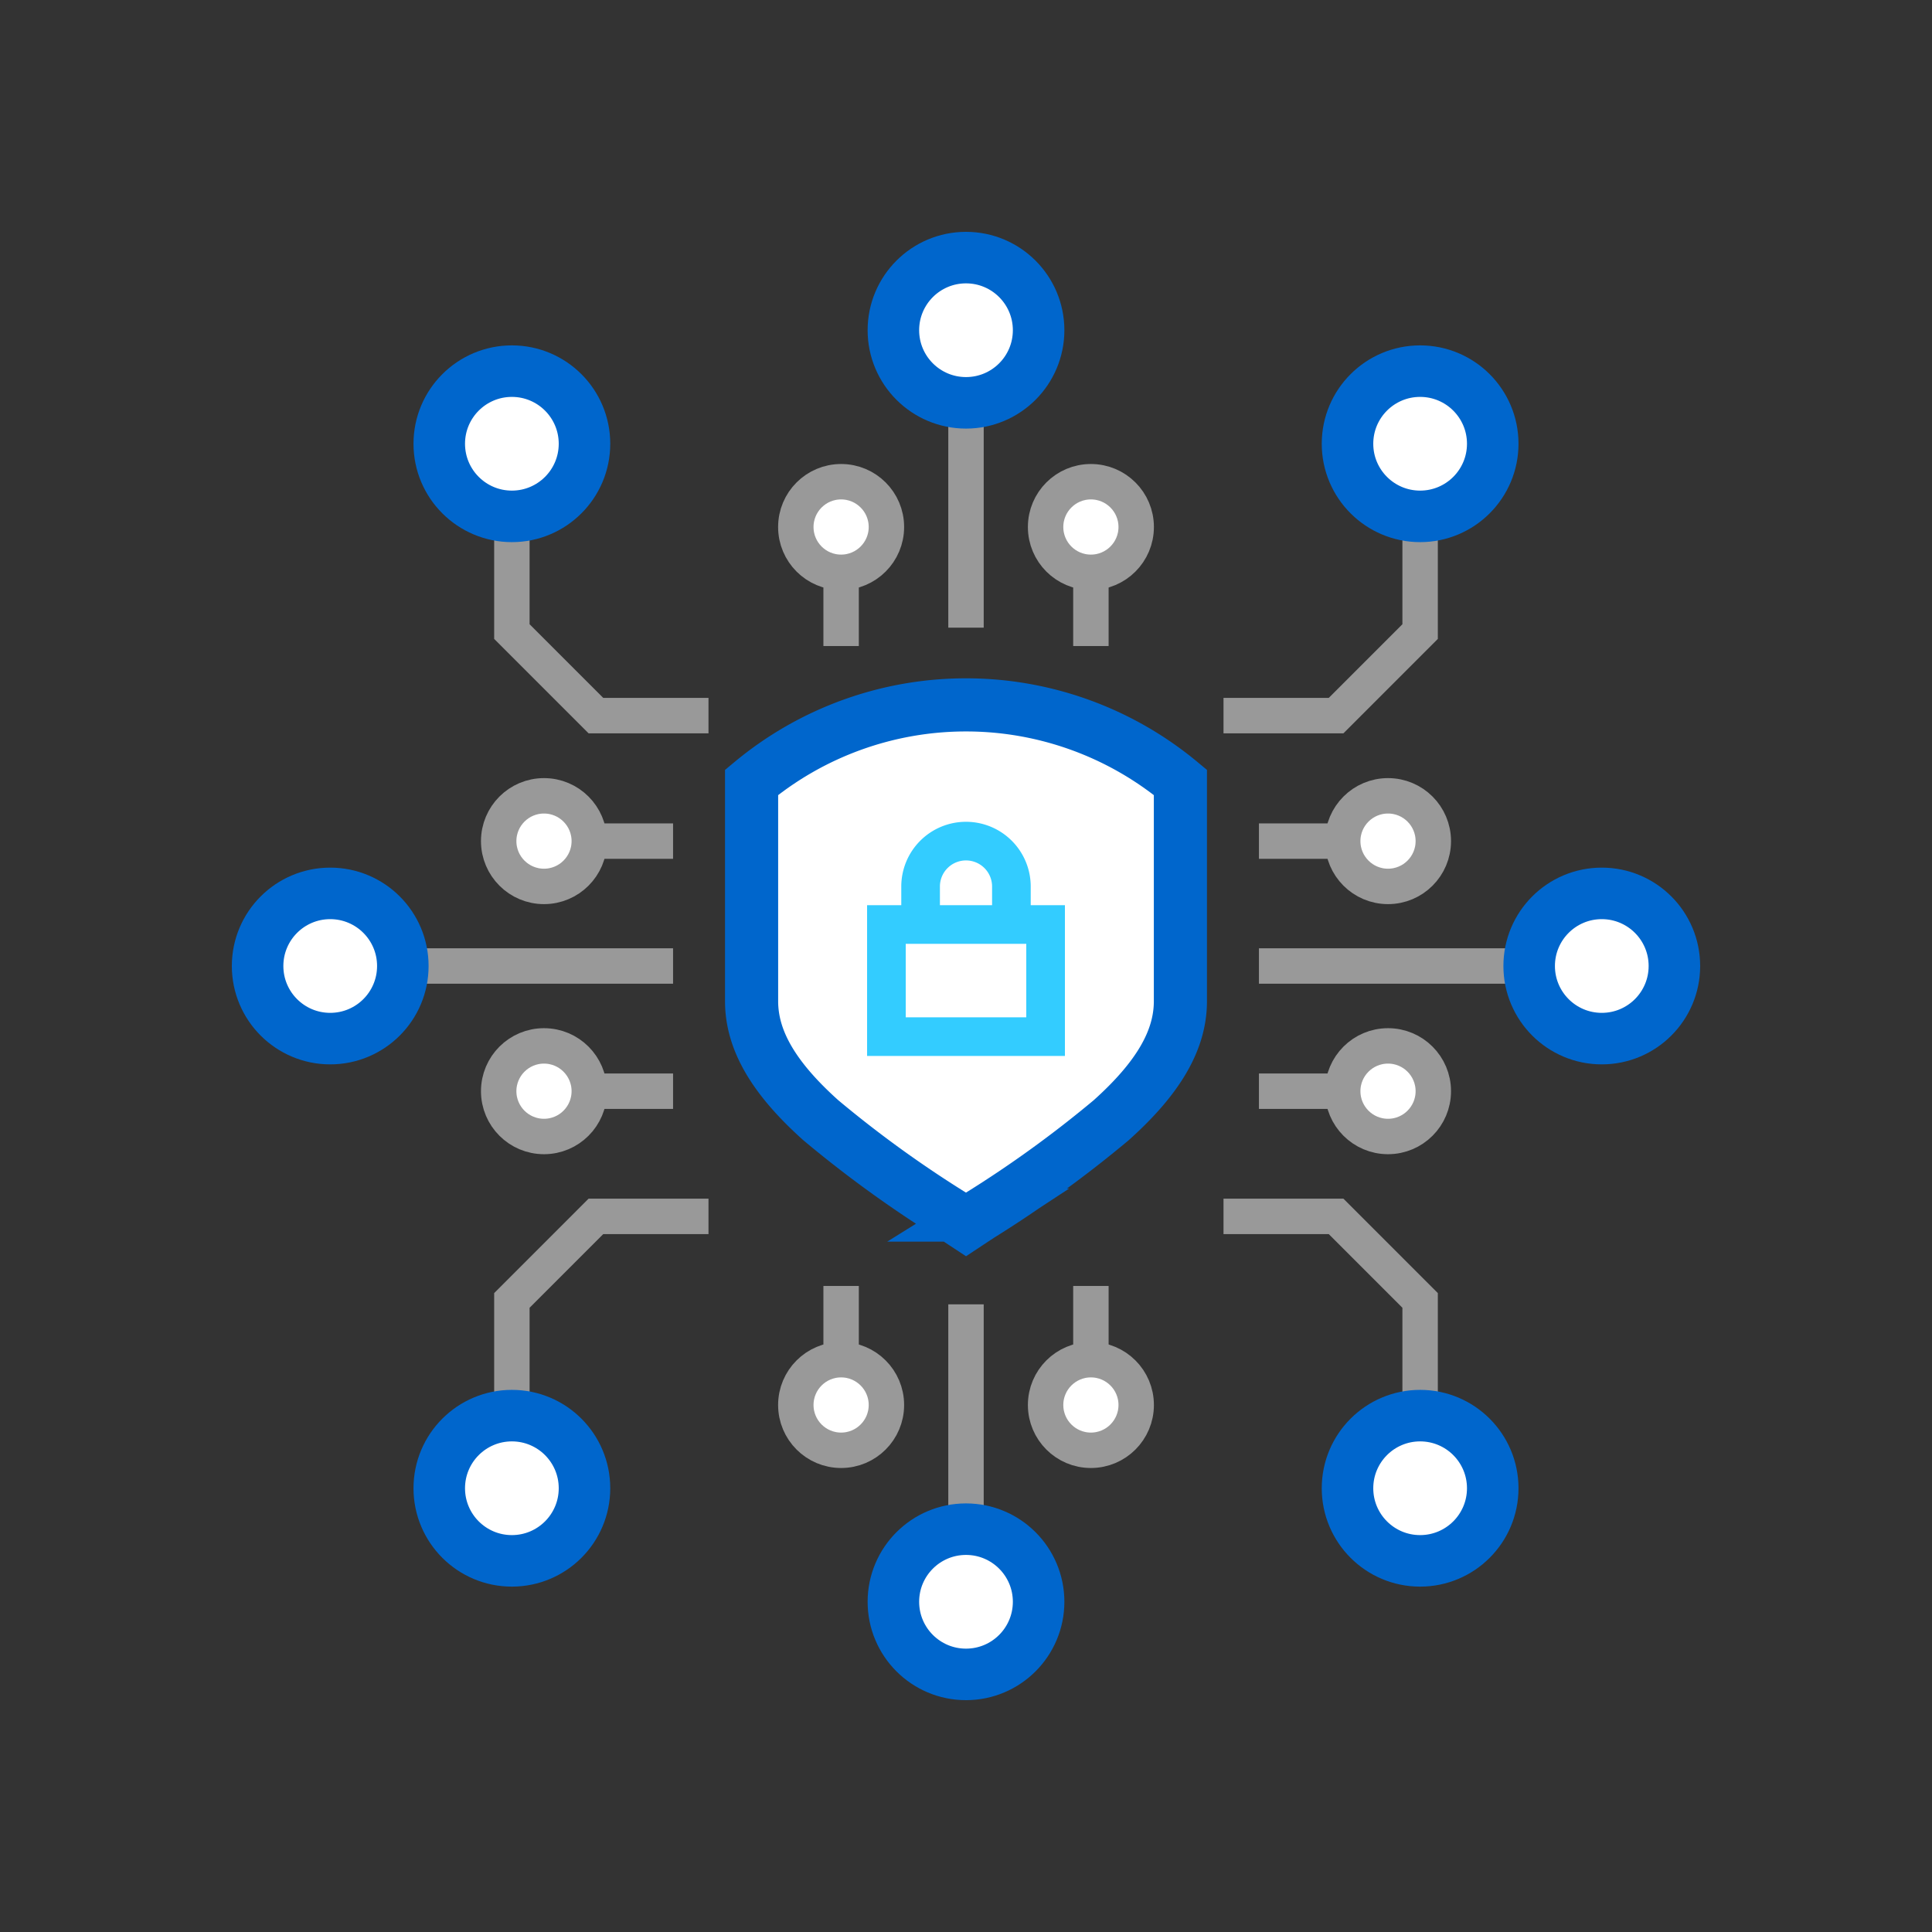
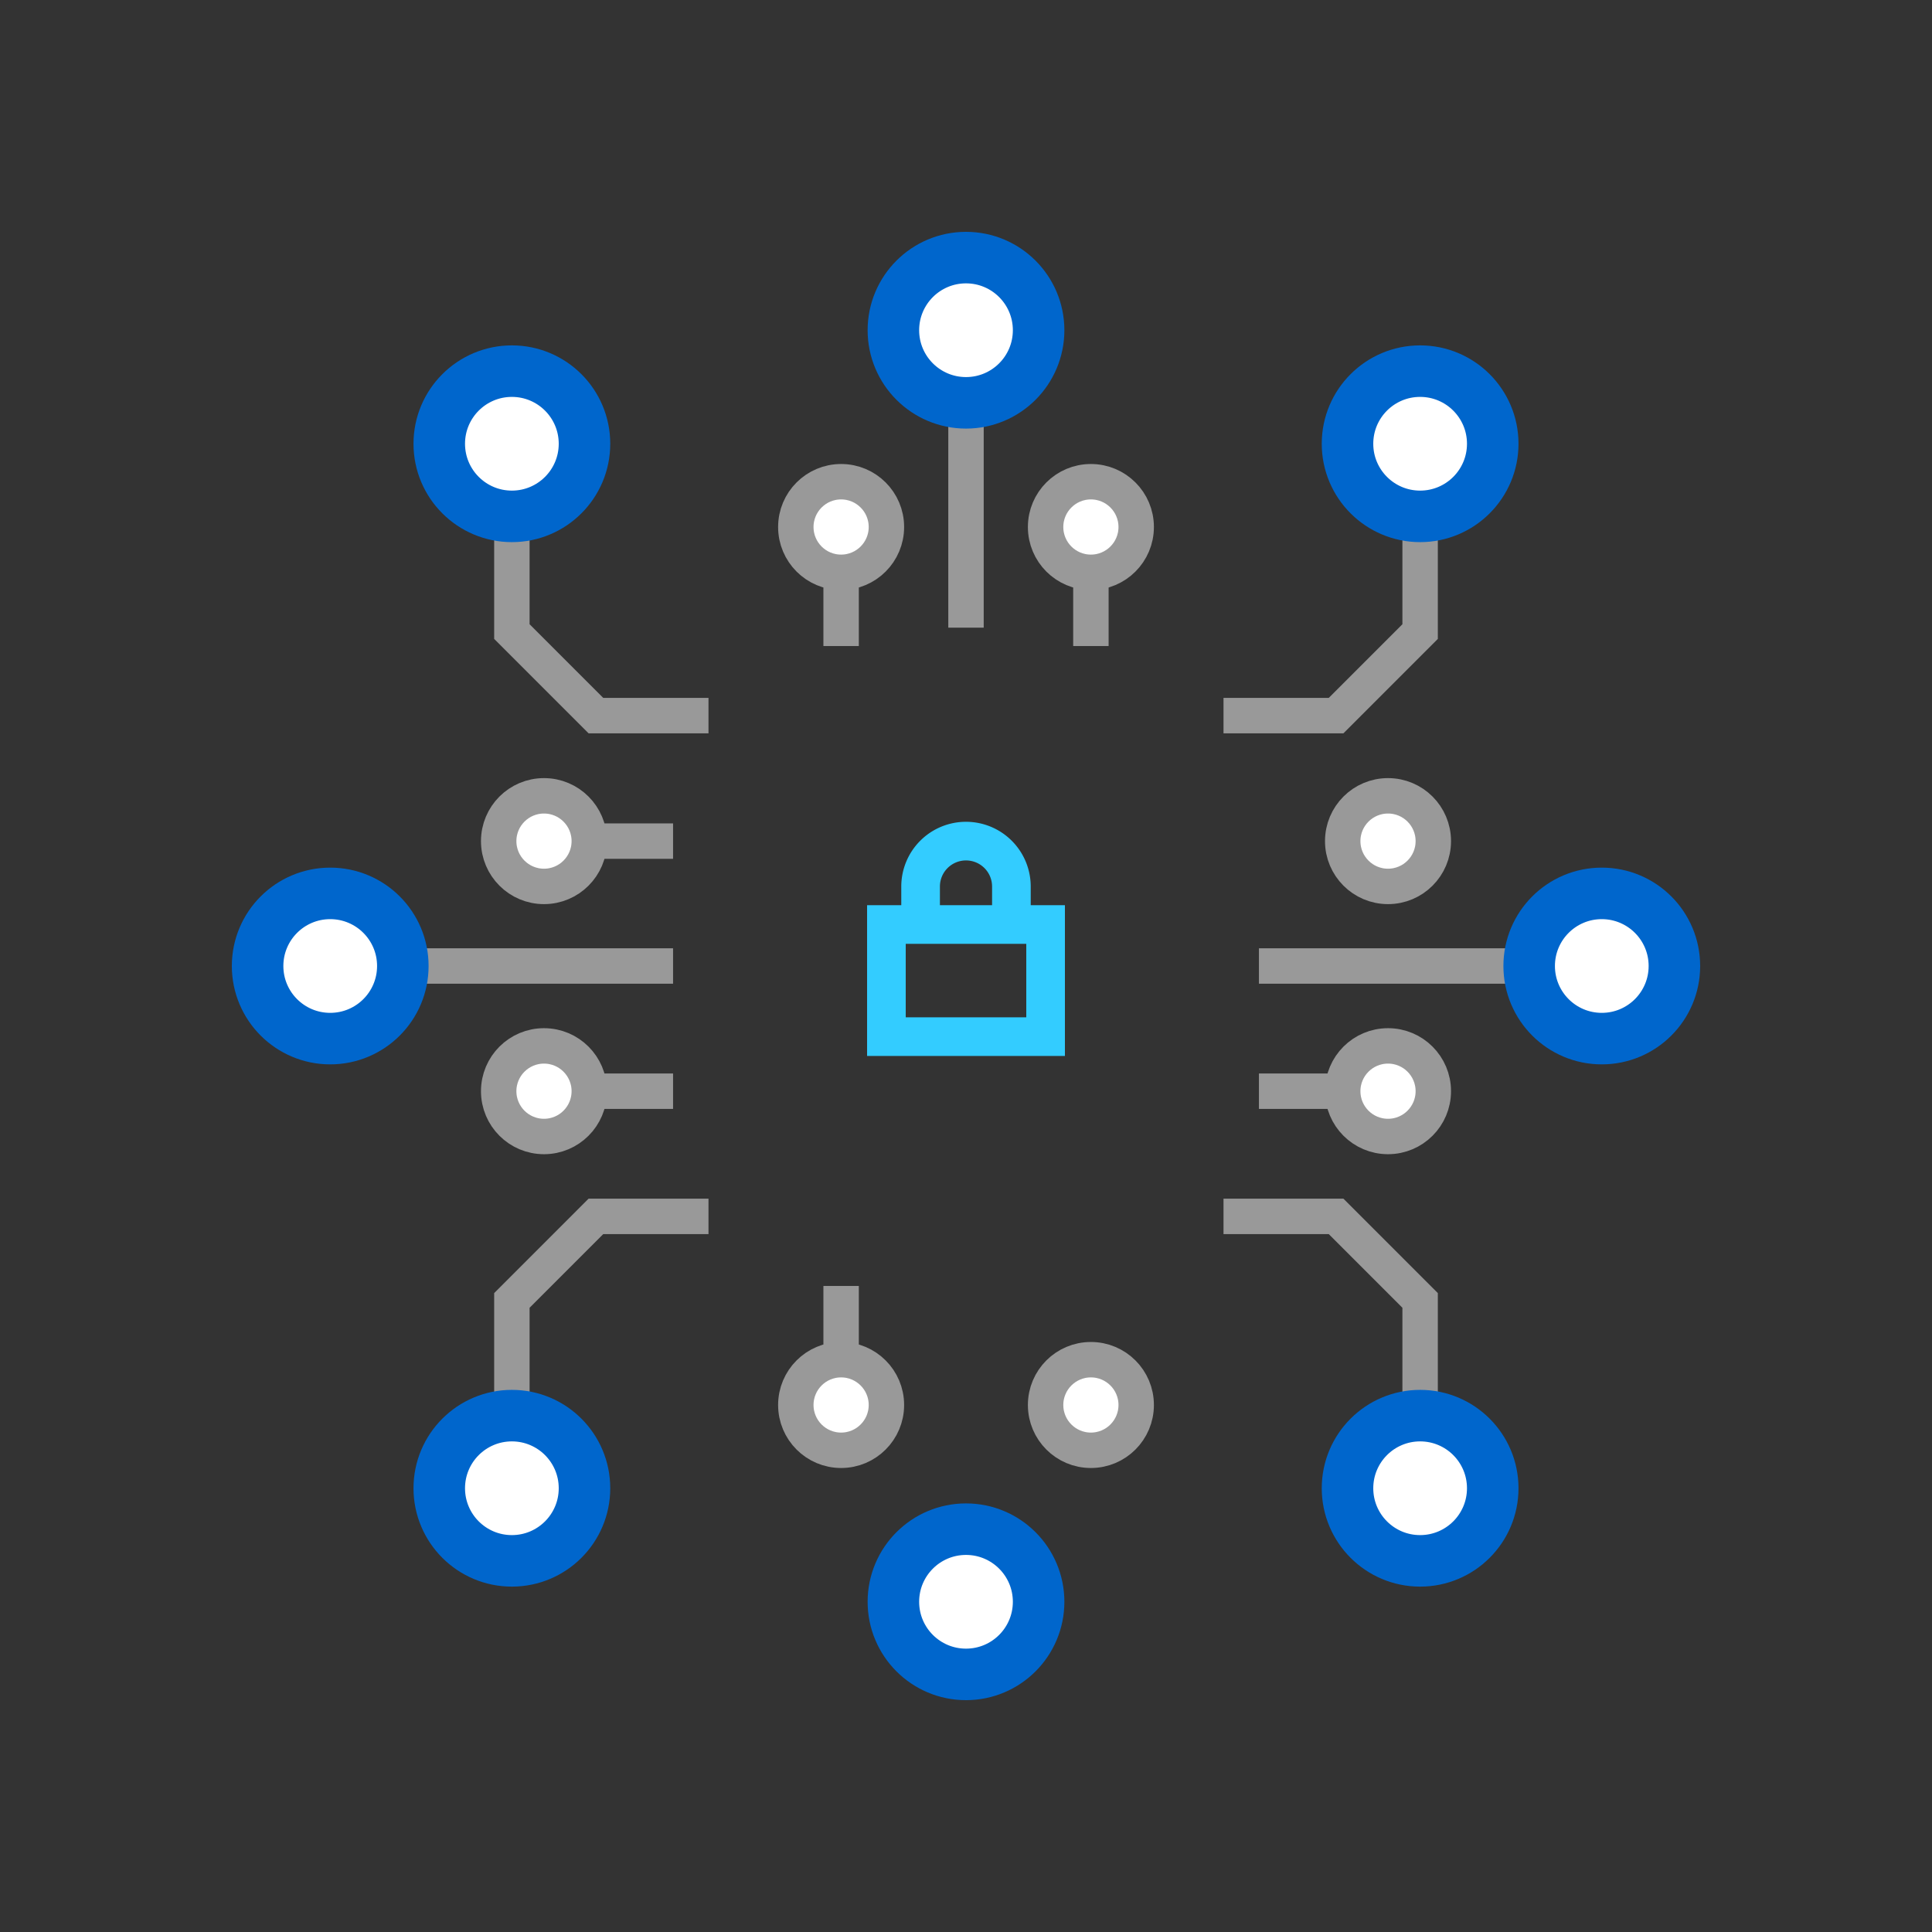
<svg xmlns="http://www.w3.org/2000/svg" viewBox="0 0 150 150">
  <rect x="0" y="0" width="150" height="150" fill="#333333" stroke="none" />
  <defs>
    <style>.cls-1,.cls-3{fill:none;}.cls-1,.cls-5{stroke:#999;stroke-width:2.75px;}.cls-1,.cls-2,.cls-3,.cls-4,.cls-5{stroke-miterlimit:10;}.cls-2,.cls-4,.cls-5{fill:#fff;}.cls-2,.cls-4{stroke:#06c;}.cls-2{stroke-width:4.125px;}.cls-3{stroke:#3cf;stroke-width:3px;}.cls-4{stroke-width:4px;}</style>
  </defs>
  <title>icon-features</title>
  <g id="Layer_2" data-name="Layer 2">
    <polyline class="cls-1" points="39.742 109.909 39.742 100.965 46.266 94.44 55.007 94.44" />
    <polyline class="cls-1" points="110.258 109.909 110.258 100.965 103.734 94.44 94.993 94.44" />
    <line class="cls-1" x1="65.304" y1="105.566" x2="65.304" y2="99.842" />
-     <line class="cls-1" x1="84.697" y1="105.566" x2="84.697" y2="99.842" />
-     <line class="cls-1" x1="75" y1="101.269" x2="75" y2="118.724" />
    <polyline class="cls-1" points="39.742 40.091 39.742 49.035 46.266 55.56 55.007 55.56" />
    <polyline class="cls-1" points="110.258 40.091 110.258 49.035 103.734 55.56 94.993 55.56" />
    <line class="cls-1" x1="52.257" y1="75" x2="31.276" y2="75" />
    <line class="cls-1" x1="45.752" y1="65.304" x2="52.257" y2="65.304" />
    <line class="cls-1" x1="45.752" y1="84.72" x2="52.257" y2="84.72" />
    <line class="cls-1" x1="97.743" y1="75" x2="118.724" y2="75" />
-     <line class="cls-1" x1="104.248" y1="65.304" x2="97.743" y2="65.304" />
    <line class="cls-1" x1="104.248" y1="84.72" x2="97.743" y2="84.72" />
-     <path class="cls-2" d="M58.353,60.743V77.732c0,3.023,1.71,5.962,5.382,9.249A89.659,89.659,0,0,0,73.894,94.336q.553.365,1.105.728.549-.363,1.101-.725a89.811,89.811,0,0,0,10.164-7.358c3.672-3.288,5.382-6.227,5.382-9.249V60.743a26.037,26.037,0,0,0-33.293,0Z" />
    <rect class="cls-3" x="68.821" y="71.779" width="12.359" height="8.705" />
    <path class="cls-3" d="M78.525,70.343V68.829A3.525,3.525,0,0,0,75,65.304h0a3.525,3.525,0,0,0-3.525,3.525v1.514" />
    <circle class="cls-4" cx="25.638" cy="75" r="5.638" />
    <circle class="cls-5" cx="42.235" cy="65.304" r="3.517" />
    <circle class="cls-5" cx="42.235" cy="84.72" r="3.517" />
    <circle class="cls-4" cx="124.362" cy="75" r="5.638" />
    <circle class="cls-5" cx="107.765" cy="65.304" r="3.517" />
    <circle class="cls-5" cx="107.765" cy="84.72" r="3.517" />
    <circle class="cls-4" cx="75" cy="124.362" r="5.638" />
    <circle class="cls-4" cx="39.742" cy="115.547" r="5.638" />
    <circle class="cls-4" cx="110.258" cy="115.547" r="5.638" />
    <circle class="cls-5" cx="65.304" cy="109.083" r="3.517" />
    <circle class="cls-5" cx="84.697" cy="109.083" r="3.517" />
    <line class="cls-1" x1="75" y1="48.731" x2="75" y2="31.276" />
    <circle class="cls-4" cx="75" cy="25.638" r="5.638" />
    <circle class="cls-4" cx="39.742" cy="34.453" r="5.638" />
    <circle class="cls-4" cx="110.258" cy="34.453" r="5.638" />
    <line class="cls-1" x1="65.304" y1="44.434" x2="65.304" y2="50.158" />
    <line class="cls-1" x1="84.697" y1="44.434" x2="84.697" y2="50.158" />
    <circle class="cls-5" cx="65.304" cy="40.917" r="3.517" />
    <circle class="cls-5" cx="84.697" cy="40.917" r="3.517" />
  </g>
</svg>